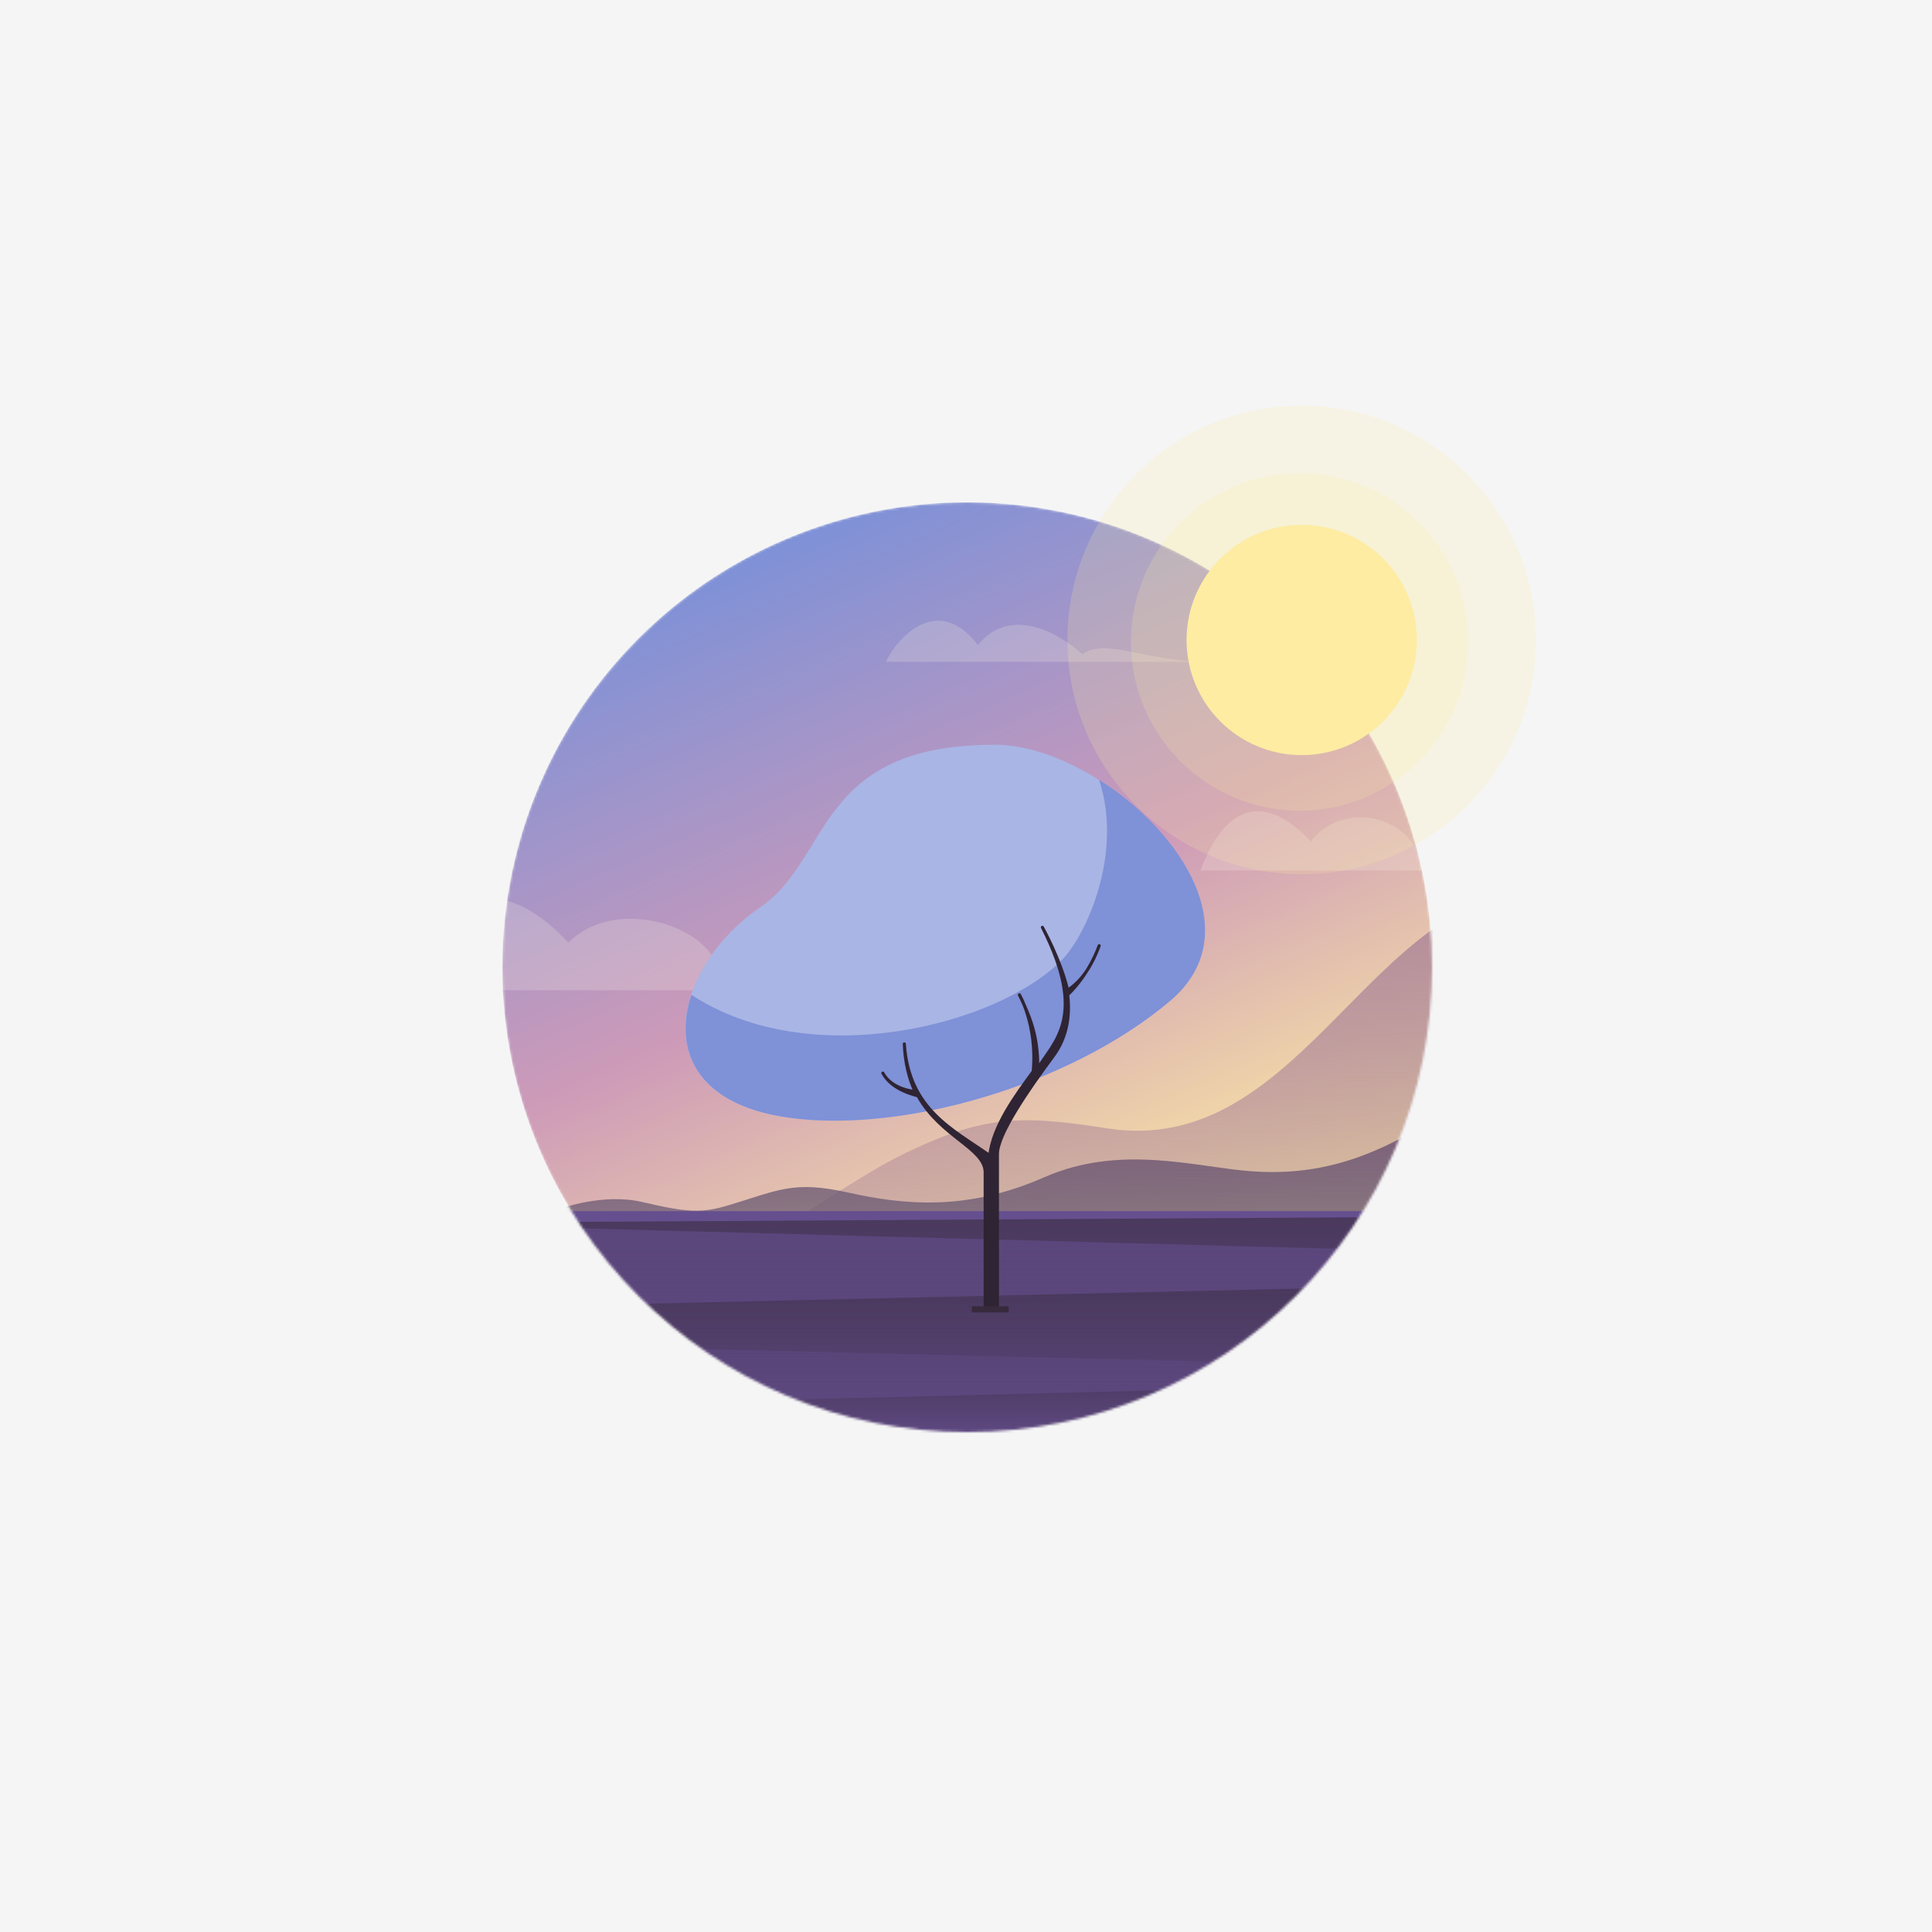
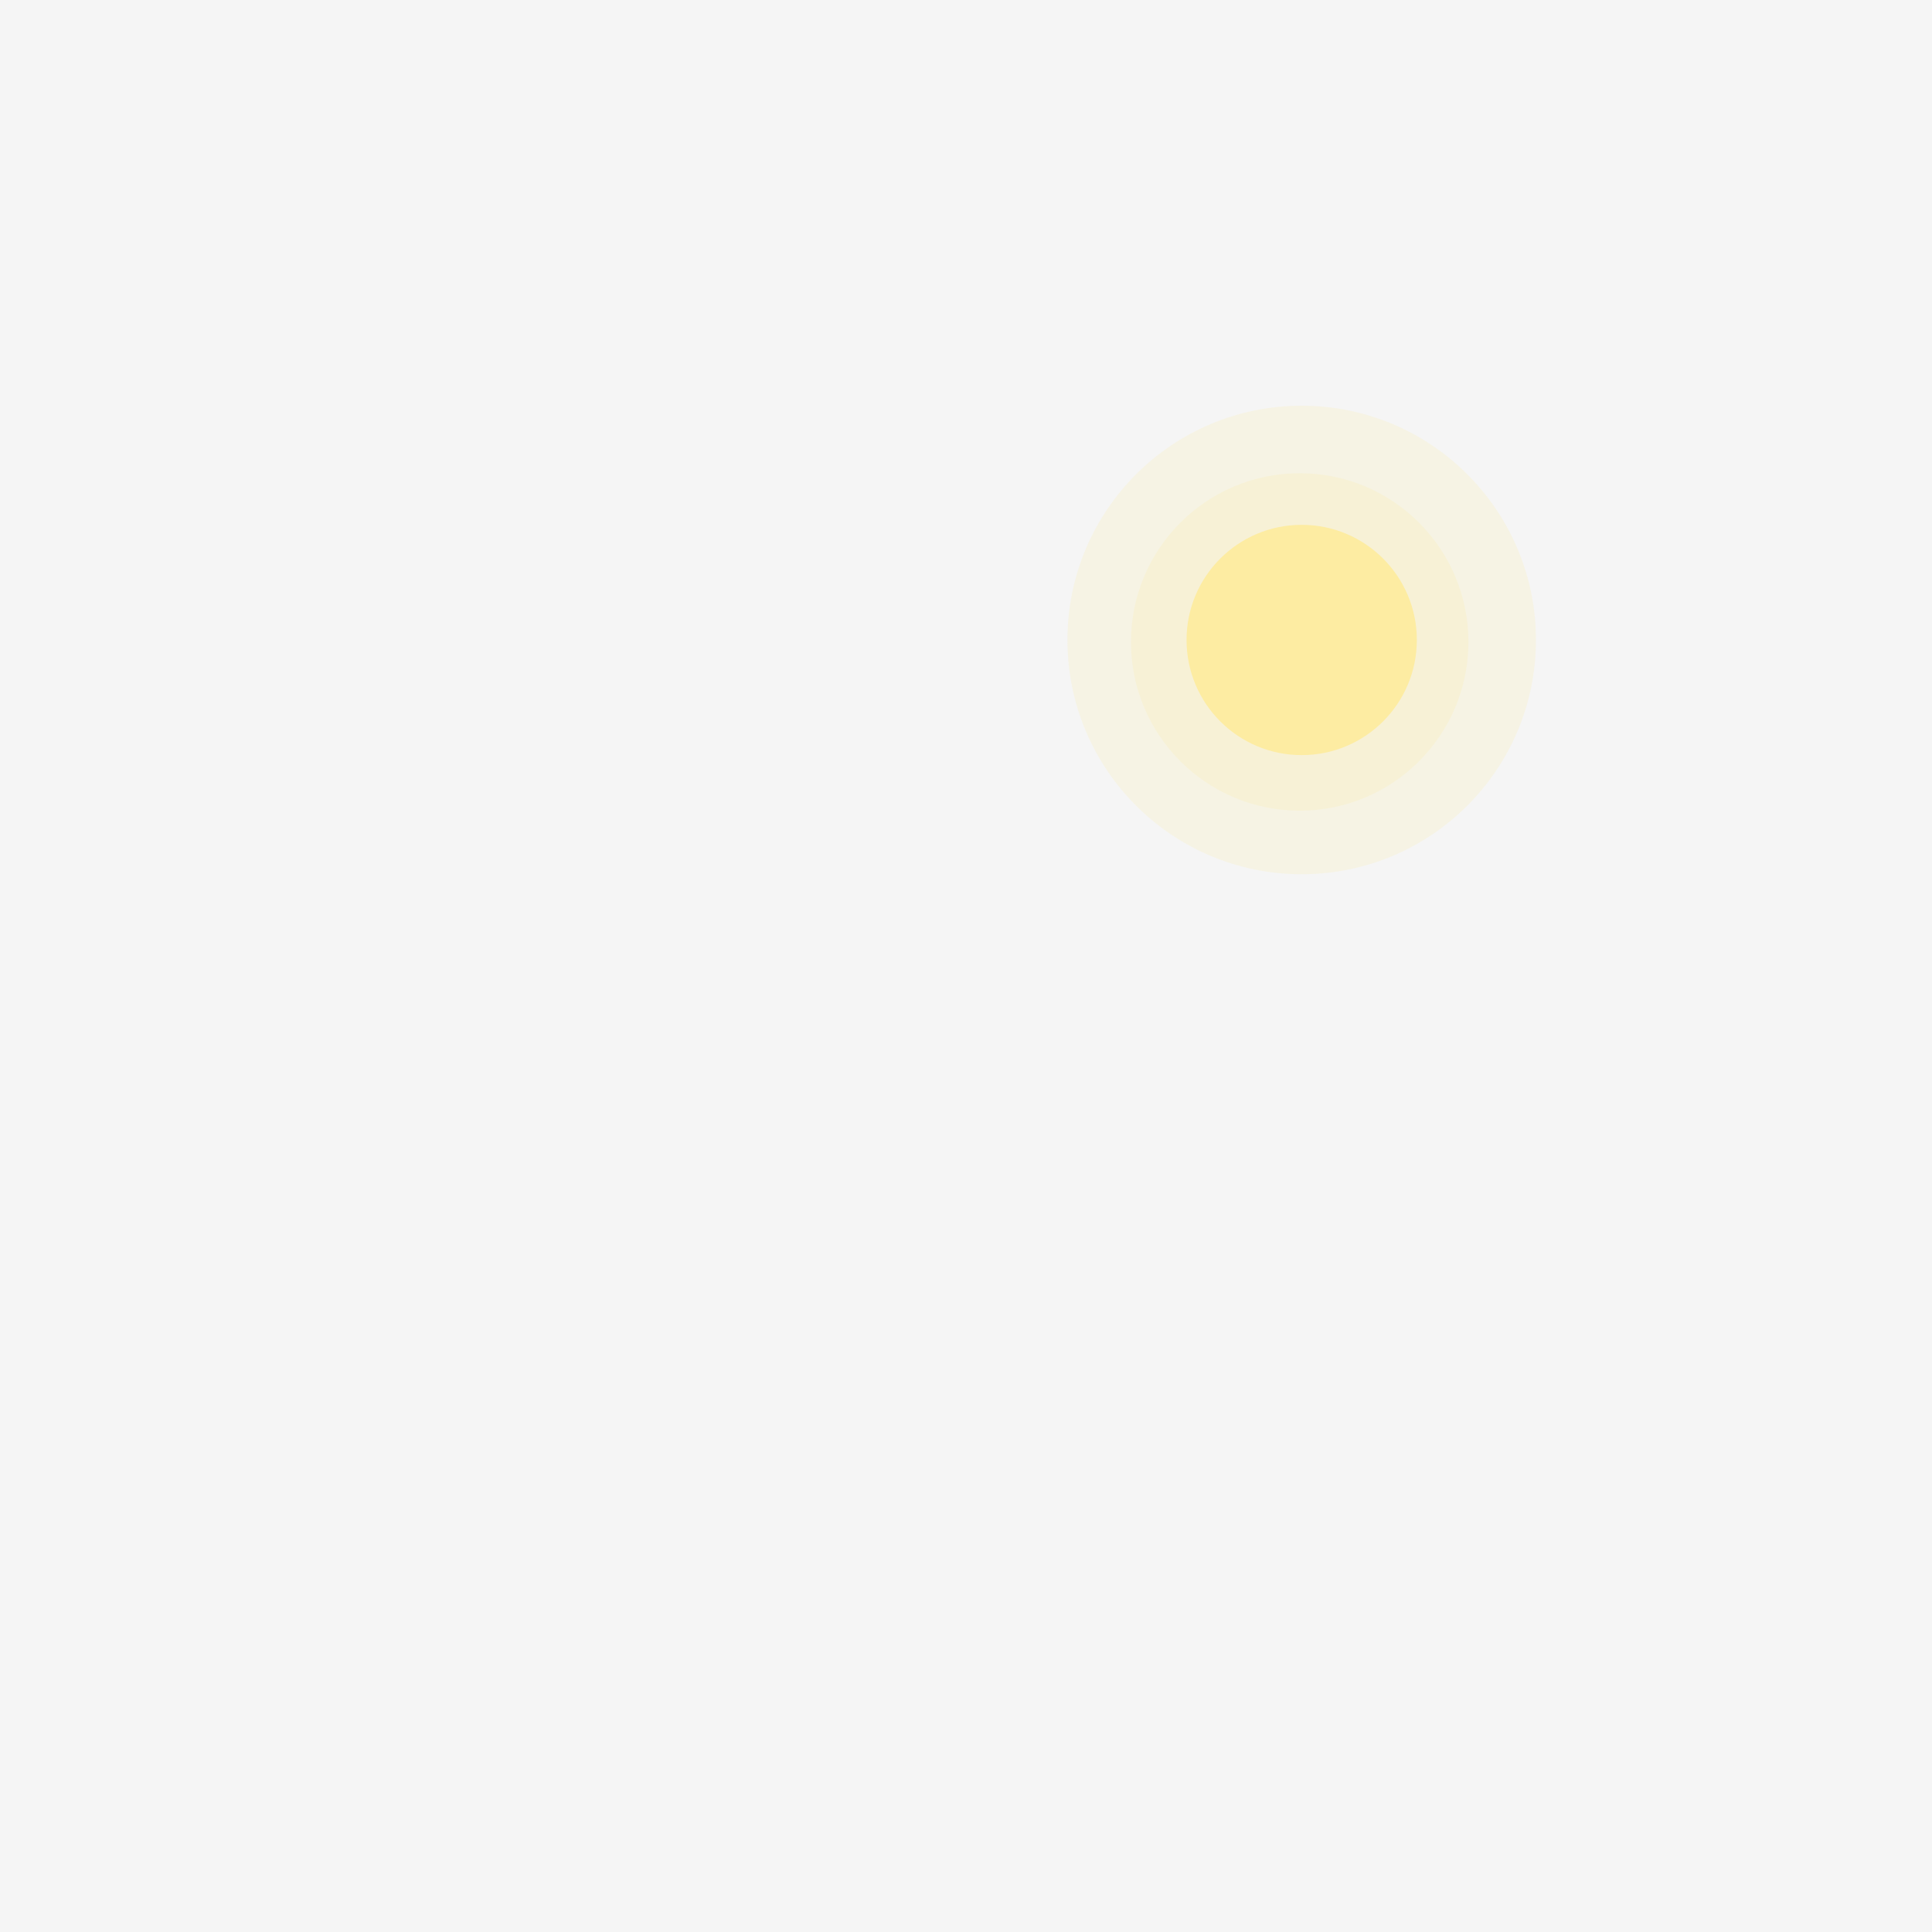
<svg xmlns="http://www.w3.org/2000/svg" width="800" height="800" fill="none">
  <path fill="#F5F5F5" d="M0 0h800v800H0z" />
  <mask id="b" width="385" height="385" x="208" y="208" maskUnits="userSpaceOnUse" style="mask-type:alpha">
-     <circle cx="192.5" cy="192.5" r="192.5" fill="url(#a)" transform="matrix(-1 0 0 1 593 208)" />
-   </mask>
+     </mask>
  <g mask="url(#b)">
    <circle cx="192.5" cy="192.5" r="192.5" fill="url(#c)" transform="matrix(-1 0 0 1 593 208)" />
    <path fill="url(#d)" d="M375.089 477.372c31.766-15.247 47.013-15.883 83.226-10.165 77.64 12.259 106.702-90.094 172.805-98.473 1.27 5.082-9.656 28.08-12.706 69.249-3.812 51.46-71.155 144.216-109.909 167.722-31.003 18.805-128.122 7.836-172.805 0-41.931-21.6-117.28-65.437-83.227-67.978 42.566-3.177 88.309-43.888 122.616-60.355z" />
-     <path fill="url(#e)" d="M518.033 484.994c42.566 3.177 66.072-17.153 90.849-29.224l-67.343 104.826-104.827 54.002-145.486-22.871-64.802-88.944c6.141-3.177 24.142-8.64 39.389-5.082 19.059 4.447 24.777 4.736 36.213 1.27 20.965-6.353 26.683-10.165 49.554-5.082 22.872 5.082 48.92 7.623 80.685-6.353 31.766-13.977 62.819-4.254 85.768-2.542z" />
    <path fill="#664F8F" d="M229.603 501.514h343.704c-28.589 50.825-101.65 108.639-195.041 99.744-74.713-7.115-130.239-69.46-148.663-99.744z" />
    <path fill="url(#f)" fill-opacity=".6" d="m234.049 505.961 330.363-1.905v6.353c-1.906 0-44.472 90.214-165.817 89.579-97.076-.508-150.146-62.896-164.546-94.027z" />
    <path fill="url(#g)" fill-opacity=".6" d="m235.955 508.502 328.457 8.895c-20.966 36.212-85.768 76.237-170.9 80.684-68.105 3.558-134.686-58.872-157.557-89.579z" />
    <path fill="url(#h)" fill-opacity=".6" d="m550.435 533.278-301.139 6.988c47.648 64.167 77.508 48.919 152.475 58.449 59.974 7.624 124.945-39.177 148.664-65.437z" />
    <path fill="url(#i)" fill-opacity=".6" d="m269.625 558.057 256.031 6.353c-10.165 15.882-52.731 43.836-138.498 39.389-68.614-3.558-102.497-26.471-117.533-45.742z" />
    <path fill="url(#j)" fill-opacity=".6" d="m299.486 580.292 199.488-5.082c-19.695 20.965-50.19 29.224-104.191 31.766-43.202 2.033-76.026-12.495-95.297-26.684z" />
    <path fill="#FFFDE8" fill-opacity=".2" d="M497.068 360.475h141.039c-29.224 0-35.577-19.06-50.189-5.718-6.989-18.424-33.037-22.236-45.108-6.353-27.318-28.589-40.871-1.059-45.742 12.071zm-130.239-86.403h134.686c-27.954 0-43.201-10.165-53.366-3.176-8.259-7.624-29.225-20.966-43.202-3.812-17.153-22.236-34.095-1.906-38.118 6.988zM157.175 410.029h256.667c-40.66 0-48.284-20.965-71.791-5.718-10.8-20.965-35.577-16.518-45.107-4.447-5.718-17.153-42.566-28.589-61.625-9.53-38.754-41.93-66.92-2.541-78.144 19.695z" />
-     <path fill="#A9B5E4" d="M484.361 414.477c45.107-38.118-25.412-106.097-72.425-106.097-74.332 0-67.453 47.013-97.203 67.343-36.213 24.746-50.189 78.234 11.435 87.038 47.013 6.716 116.739-13.253 158.193-48.284z" />
    <path fill="#7F91D7" d="M326.31 462.76c47.014 6.716 116.739-13.252 158.193-48.284 32.142-27.162 5.573-69.486-29.366-91.572 10.166 31.218-5.805 64.752-15.247 74.419-26.683 27.318-104.191 47.013-153.6 14.612-7.447 22.448 1.573 45.333 40.02 50.825z" />
    <path fill="#2F2433" d="M413.015 541.386v-63.531c0-8.105 12.585-26.401 23.063-40.506 5.902-7.944 7.019-17.023 6.017-25.413 3.388-3.264 6.046-6.871 8.053-10.129 1.817-2.732 3.249-5.701 4.425-8.703.382-.95.565-1.498.565-1.498-.182.5-.37.999-.565 1.498-.723 1.796-2.16 5.028-4.425 8.703-2.102 3.162-4.721 6.008-8.053 8.223-2.888-12.485-10.464-26.048-10.464-26.048 19.059 37.484 4.447 47.495-1.906 58.449 0-9.608-1.257-16.702-5.784-26.649-1.197-2.975-2.117-4.399-1.84-3.846a115.524 115.524 0 0 1 1.84 3.846c2.115 5.254 5.095 15.345 3.878 27.92-6.989 9.53-16.706 22.593-17.974 34.789-15.247-10.8-33.486-18.906-35.392-46.225.27 7.685 1.994 14.539 4.447 19.695 0 0-9.53-.635-13.341-7.624 4.158 7.624 14.363 9.114 14.597 9.53 9.58 17.026 27.783 21.584 27.783 31.612 0 10.673-.006 36.213-.006 55.907h5.082z" />
    <path stroke="#2F2433" stroke-linejoin="round" stroke-width="1.271" d="M413.015 541.386v-63.531c0-8.105 12.585-26.401 23.063-40.506 5.902-7.944 7.019-17.023 6.017-25.413 9.231-8.894 13.043-20.33 13.043-20.33-2.541 6.989-6.353 13.977-13.043 18.424-2.888-12.485-10.464-26.048-10.464-26.048 19.059 37.484 4.447 47.495-1.906 58.449 0-10.8-1.589-18.424-7.624-30.495-.765-1.53 7.624 12.071 5.718 31.766-6.989 9.53-16.706 22.593-17.974 34.789-15.247-10.8-33.486-18.906-35.392-46.225.27 7.685 1.994 14.539 4.447 19.695 0 0-9.53-.635-13.342-7.624 4.159 7.624 14.364 9.114 14.598 9.53 9.58 17.026 27.783 21.584 27.783 31.612 0 10.673-.006 36.213-.006 55.907h5.082z" />
    <path stroke="#372A3C" stroke-width="2.541" d="M417.653 542.173h-15.248" />
  </g>
  <circle cx="539.001" cy="265.001" r="97.001" fill="#FDECA2" fill-opacity=".2" />
  <circle cx="538.178" cy="265.822" r="69.873" fill="#FDECA2" fill-opacity=".2" />
  <circle cx="539.003" cy="264.999" r="47.678" fill="#FDECA2" />
  <defs>
    <linearGradient id="a" x1="193.135" x2="285.891" y1="336.716" y2="36.848" gradientUnits="userSpaceOnUse">
      <stop stop-color="#FFCBBD" />
      <stop offset=".491" stop-color="#FCA08B" />
      <stop offset="1" stop-color="#D194A3" />
    </linearGradient>
    <linearGradient id="c" x1="138.498" x2="272.549" y1="327.821" y2="19.059" gradientUnits="userSpaceOnUse">
      <stop stop-color="#FDECA2" />
      <stop offset=".491" stop-color="#CD9AB8" />
      <stop offset="1" stop-color="#7F91D7" />
    </linearGradient>
    <linearGradient id="d" x1="437.552" x2="437.552" y1="368.734" y2="616.089" gradientUnits="userSpaceOnUse">
      <stop stop-color="#B28C9A" />
      <stop offset="1" stop-color="#B28C9A" stop-opacity="0" />
    </linearGradient>
    <linearGradient id="e" x1="417.653" x2="417.653" y1="455.77" y2="614.598" gradientUnits="userSpaceOnUse">
      <stop stop-color="#7D5C79" />
      <stop offset="1" stop-color="#2B475D" stop-opacity="0" />
      <stop offset="1" stop-color="#7D5C79" stop-opacity="0" />
    </linearGradient>
    <linearGradient id="f" x1="399.23" x2="399.23" y1="504.056" y2="599.991" gradientUnits="userSpaceOnUse">
      <stop stop-color="#372A3C" />
      <stop offset="1" stop-color="#372A3C" stop-opacity="0" />
    </linearGradient>
    <linearGradient id="g" x1="398.595" x2="398.595" y1="510.408" y2="598.232" gradientUnits="userSpaceOnUse">
      <stop stop-color="#664F8F" />
      <stop offset="1" stop-color="#664F8F" stop-opacity="0" />
    </linearGradient>
    <linearGradient id="h" x1="394.465" x2="394.465" y1="516.76" y2="599.489" gradientUnits="userSpaceOnUse">
      <stop stop-color="#372A3C" />
      <stop offset="1" stop-color="#372A3C" stop-opacity="0" />
    </linearGradient>
    <linearGradient id="i" x1="396.052" x2="396.052" y1="533.915" y2="596.463" gradientUnits="userSpaceOnUse">
      <stop stop-color="#664F8F" />
      <stop offset="1" stop-color="#664F8F" stop-opacity="0" />
    </linearGradient>
    <linearGradient id="j" x1="402.089" x2="402.089" y1="552.339" y2="600.093" gradientUnits="userSpaceOnUse">
      <stop stop-color="#372A3C" />
      <stop offset="1" stop-color="#372A3C" stop-opacity="0" />
    </linearGradient>
  </defs>
</svg>